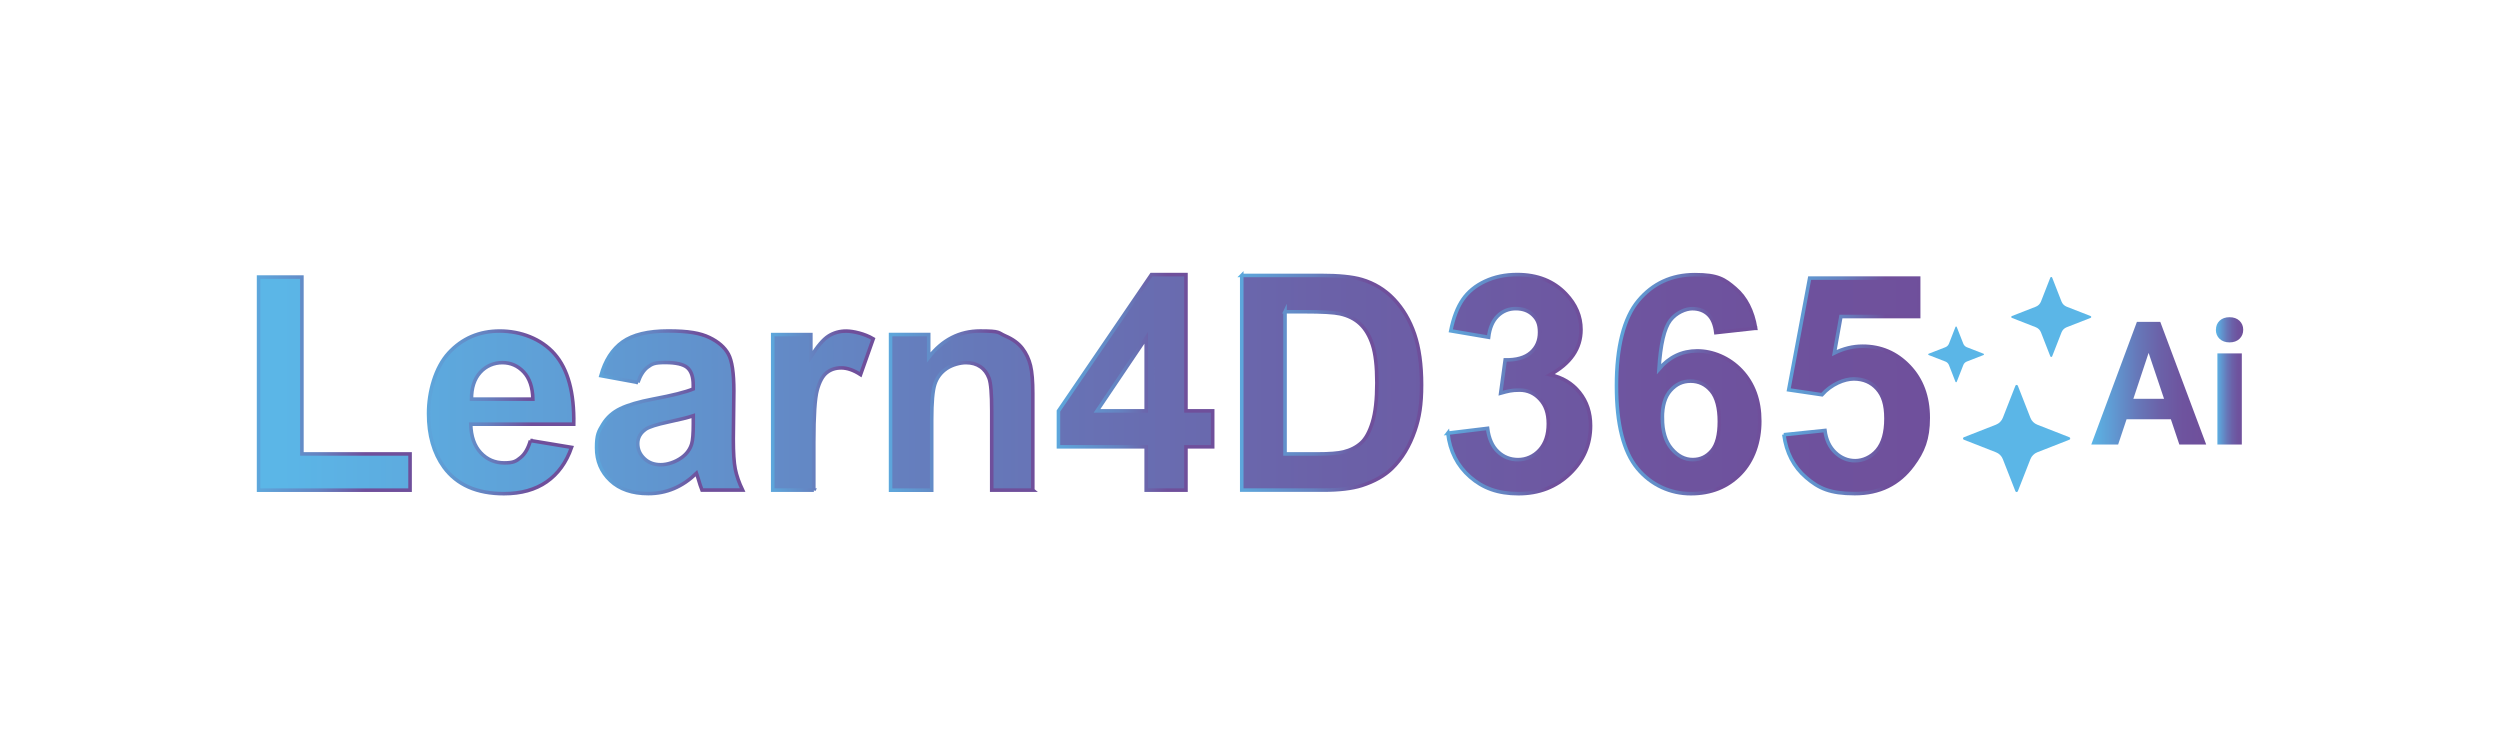
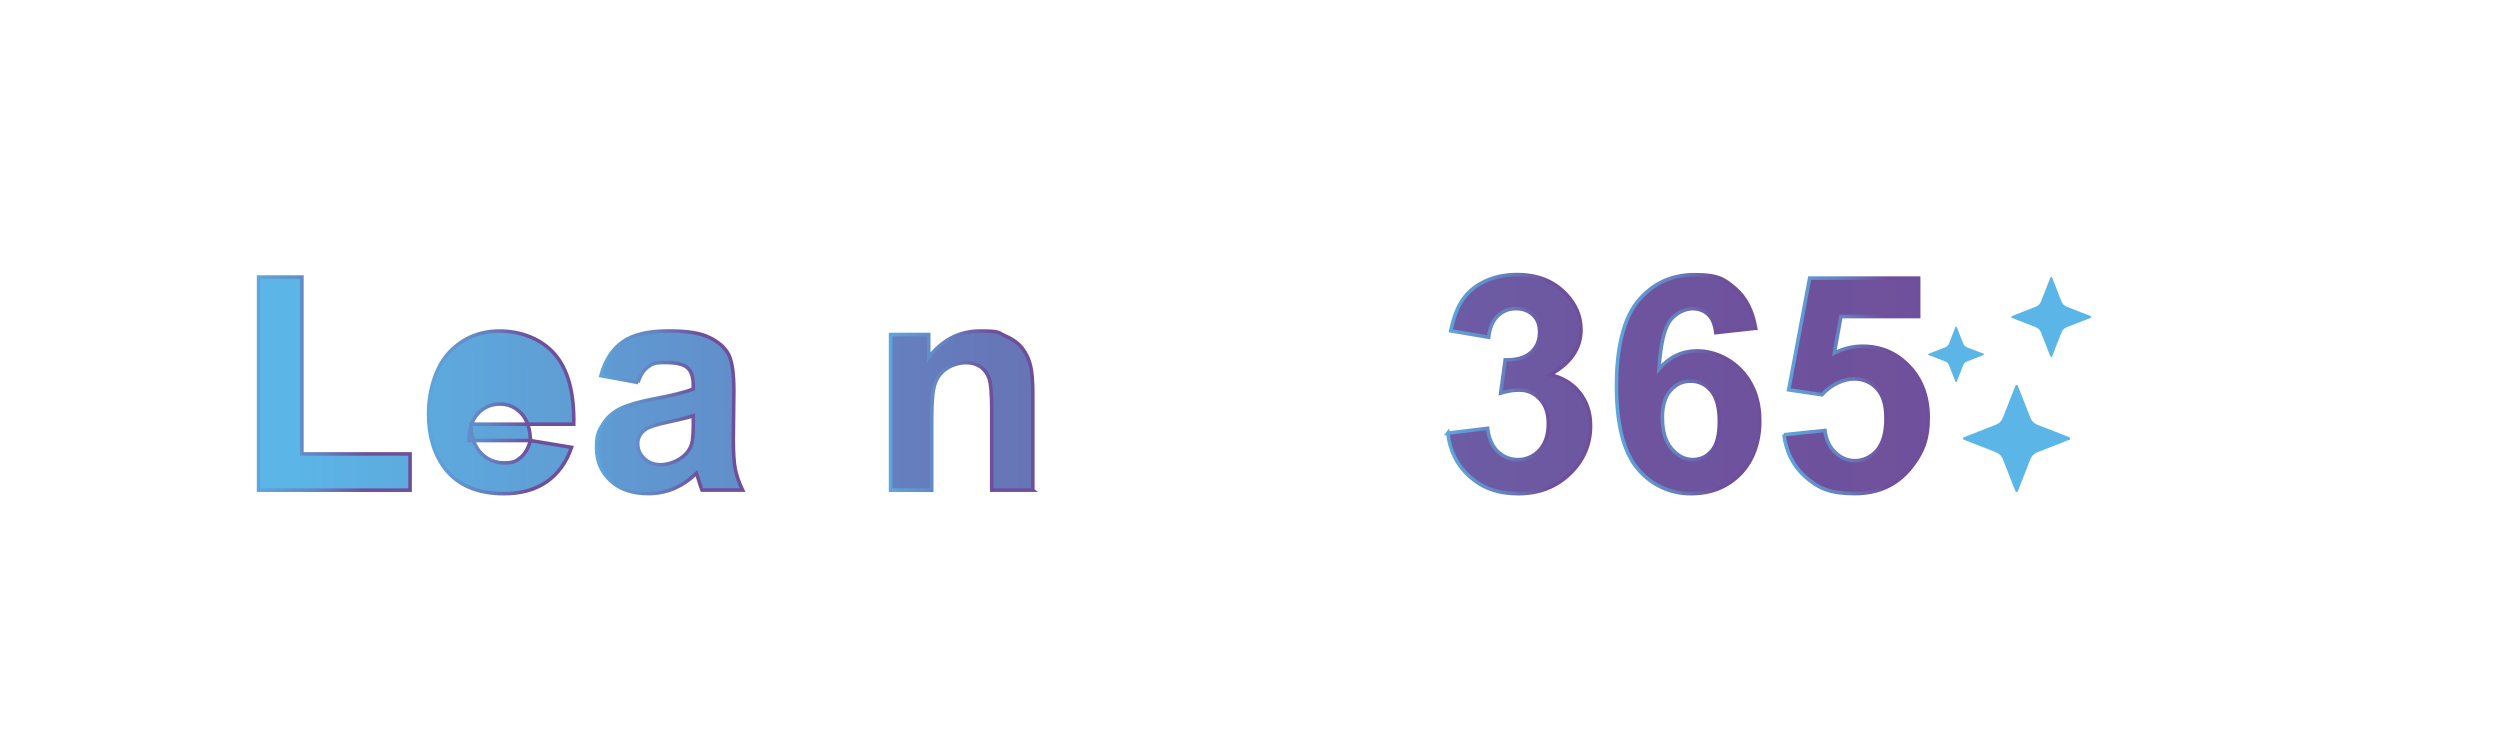
<svg xmlns="http://www.w3.org/2000/svg" xmlns:xlink="http://www.w3.org/1999/xlink" id="Layer_1" data-name="Layer 1" width="700" height="210" viewBox="0 0 700 210">
  <defs>
    <linearGradient id="linear-gradient" x1="78.82" y1="-5712.8" x2="567.69" y2="-5711.92" gradientTransform="translate(0 -5605.36) scale(1 -1)" gradientUnits="userSpaceOnUse">
      <stop offset="0" stop-color="#5bb6e7" />
      <stop offset=".2" stop-color="#6098d1" />
      <stop offset=".4" stop-color="#6678b9" />
      <stop offset=".6" stop-color="#6b61a8" />
      <stop offset=".8" stop-color="#6e539e" />
      <stop offset="1" stop-color="#6f4f9b" />
    </linearGradient>
    <linearGradient id="linear-gradient-2" x1="71.9" y1="-5712.77" x2="115.32" y2="-5712.77" gradientTransform="translate(0 -5605.36) scale(1 -1)" gradientUnits="userSpaceOnUse">
      <stop offset="0" stop-color="#5bb6e7" />
      <stop offset="0" stop-color="#5da7dc" />
      <stop offset=".4" stop-color="#6582c0" />
      <stop offset=".7" stop-color="#6f4f9b" />
    </linearGradient>
    <linearGradient id="linear-gradient-3" x1="78.83" y1="-5720.94" x2="567.7" y2="-5720.05" xlink:href="#linear-gradient" />
    <linearGradient id="linear-gradient-4" x1="119.5" y1="-5720.82" x2="161.16" y2="-5720.82" xlink:href="#linear-gradient-2" />
    <linearGradient id="linear-gradient-5" x1="78.83" y1="-5721.01" x2="567.7" y2="-5720.13" xlink:href="#linear-gradient" />
    <linearGradient id="linear-gradient-6" x1="166.53" y1="-5720.82" x2="208.72" y2="-5720.82" xlink:href="#linear-gradient-2" />
    <linearGradient id="linear-gradient-7" x1="78.83" y1="-5720.62" x2="567.7" y2="-5719.74" xlink:href="#linear-gradient" />
    <linearGradient id="linear-gradient-8" x1="215.86" y1="-5720.33" x2="245.13" y2="-5720.33" xlink:href="#linear-gradient-2" />
    <linearGradient id="linear-gradient-9" x1="78.83" y1="-5720.69" x2="567.7" y2="-5719.82" xlink:href="#linear-gradient" />
    <linearGradient id="linear-gradient-10" x1="248.88" y1="-5720.33" x2="289.7" y2="-5720.33" xlink:href="#linear-gradient-2" />
    <linearGradient id="linear-gradient-11" x1="78.82" y1="-5712.88" x2="567.69" y2="-5712" xlink:href="#linear-gradient" />
    <linearGradient id="linear-gradient-12" x1="295.86" y1="-5712.43" x2="340.04" y2="-5712.43" xlink:href="#linear-gradient-2" />
    <linearGradient id="linear-gradient-13" x1="78.82" y1="-5713.05" x2="567.69" y2="-5712.17" xlink:href="#linear-gradient" />
    <linearGradient id="linear-gradient-14" x1="347.18" y1="-5712.54" x2="398.53" y2="-5712.54" xlink:href="#linear-gradient-2" />
    <linearGradient id="linear-gradient-15" x1="78.82" y1="-5713.56" x2="567.69" y2="-5712.68" xlink:href="#linear-gradient" />
    <linearGradient id="linear-gradient-16" x1="404.82" y1="-5712.93" x2="445.86" y2="-5712.93" xlink:href="#linear-gradient-2" />
    <linearGradient id="linear-gradient-17" x1="78.82" y1="-5713.64" x2="567.69" y2="-5712.77" xlink:href="#linear-gradient" />
    <linearGradient id="linear-gradient-18" x1="452.1" y1="-5712.93" x2="493.22" y2="-5712.93" xlink:href="#linear-gradient-2" />
    <linearGradient id="linear-gradient-19" x1="78.82" y1="-5714.2" x2="567.69" y2="-5713.32" xlink:href="#linear-gradient" />
    <linearGradient id="linear-gradient-20" x1="498.98" y1="-5713.41" x2="540.41" y2="-5713.41" xlink:href="#linear-gradient-2" />
    <linearGradient id="linear-gradient-21" x1="585.56" y1="-5712.66" x2="617.74" y2="-5712.66" xlink:href="#linear-gradient" />
    <linearGradient id="linear-gradient-22" x1="620.46" y1="-5712.01" x2="628.1" y2="-5712.01" xlink:href="#linear-gradient" />
  </defs>
  <g id="Ebene_1" data-name="Ebene 1">
    <g>
      <path d="M72.4,137.24v-59.66h12.13v49.52h30.29v10.15h-42.42Z" fill="url(#linear-gradient)" stroke="url(#linear-gradient-2)" stroke-miterlimit="10" />
-       <path d="M148.52,123.35l11.52,1.91c-1.47,4.23-3.81,7.45-6.99,9.66s-7.17,3.31-11.95,3.31c-7.57,0-13.18-2.47-16.81-7.42-2.87-3.97-4.3-8.97-4.3-15.02s1.88-12.88,5.65-16.97c3.77-4.09,8.54-6.13,14.31-6.13s11.59,2.14,15.33,6.42c3.75,4.28,5.53,10.84,5.37,19.67h-28.84c.08,3.42,1.01,6.08,2.78,7.98s3.97,2.85,6.62,2.85,3.31-.5,4.53-1.48c1.23-.98,2.15-2.58,2.78-4.78h0ZM149.21,111.76c-.08-3.34-.94-5.87-2.58-7.61s-3.63-2.61-5.97-2.61-4.59.92-6.22,2.75c-1.64,1.83-2.44,4.33-2.42,7.47h17.19Z" fill="url(#linear-gradient-3)" stroke="url(#linear-gradient-4)" stroke-miterlimit="10" />
+       <path d="M148.52,123.35l11.52,1.91c-1.47,4.23-3.81,7.45-6.99,9.66s-7.17,3.31-11.95,3.31c-7.57,0-13.18-2.47-16.81-7.42-2.87-3.97-4.3-8.97-4.3-15.02s1.88-12.88,5.65-16.97c3.77-4.09,8.54-6.13,14.31-6.13s11.59,2.14,15.33,6.42c3.75,4.28,5.53,10.84,5.37,19.67h-28.84c.08,3.42,1.01,6.08,2.78,7.98s3.97,2.85,6.62,2.85,3.31-.5,4.53-1.48c1.23-.98,2.15-2.58,2.78-4.78h0Zc-.08-3.34-.94-5.87-2.58-7.61s-3.63-2.61-5.97-2.61-4.59.92-6.22,2.75c-1.64,1.83-2.44,4.33-2.42,7.47h17.19Z" fill="url(#linear-gradient-3)" stroke="url(#linear-gradient-4)" stroke-miterlimit="10" />
      <path d="M178.63,107.1l-10.38-1.91c1.17-4.26,3.2-7.4,6.07-9.45,2.88-2.04,7.14-3.07,12.81-3.07s8.97.61,11.49,1.82c2.52,1.21,4.29,2.76,5.32,4.64,1.03,1.88,1.54,5.31,1.54,10.32l-.15,13.46c0,3.83.18,6.65.55,8.47s1.05,3.77,2.04,5.84h-11.37c-.31-.76-.67-1.89-1.11-3.39-.19-.68-.33-1.13-.41-1.34-1.97,1.91-4.08,3.34-6.32,4.29s-4.64,1.43-7.19,1.43c-4.49,0-8.03-1.21-10.61-3.64s-3.88-5.49-3.88-9.19.59-4.64,1.76-6.56,2.82-3.4,4.94-4.41c2.12-1.02,5.18-1.92,9.17-2.68,5.39-1.01,9.12-1.95,11.2-2.82v-1.17c0-2.24-.55-3.85-1.65-4.8s-3.17-1.43-6.22-1.43-3.66.41-4.82,1.24-2.09,2.27-2.8,4.33v.02h0ZM194.12,116.41c-1.48.49-3.82,1.08-7.02,1.75-3.2.68-5.29,1.35-6.28,2-1.51,1.06-2.26,2.41-2.26,4.04s.6,3,1.81,4.17,2.74,1.75,4.6,1.75,4.07-.68,5.95-2.04c1.4-1.04,2.31-2.3,2.75-3.8.3-.98.45-2.85.45-5.6v-2.29.02h0Z" fill="url(#linear-gradient-5)" stroke="url(#linear-gradient-6)" stroke-miterlimit="10" />
-       <path d="M227.88,137.24h-11.52v-43.56h10.68v6.2c1.83-2.92,3.47-4.85,4.93-5.78s3.11-1.4,4.97-1.4,5.14.72,7.57,2.17l-3.55,10.02c-1.94-1.26-3.74-1.88-5.4-1.88s-2.97.44-4.09,1.34c-1.12.89-2,2.5-2.64,4.83-.64,2.33-.96,7.2-.96,14.63v13.47-.02h0Z" fill="url(#linear-gradient-7)" stroke="url(#linear-gradient-8)" stroke-miterlimit="10" />
      <path d="M289.2,137.24h-11.52v-22.22c0-4.7-.24-7.74-.75-9.12s-1.3-2.46-2.42-3.22c-1.11-.76-2.46-1.14-4.03-1.14s-3.81.55-5.42,1.64-2.69,2.54-3.29,4.35-.89,5.13-.89,10v19.72h-11.52v-43.58h10.68v6.4c3.82-4.93,8.63-7.39,14.43-7.39s4.89.46,7,1.37,3.72,2.08,4.81,3.51c1.08,1.42,1.84,3.04,2.27,4.84.43,1.81.64,4.39.64,7.75v27.08h0Z" fill="url(#linear-gradient-9)" stroke="url(#linear-gradient-10)" stroke-miterlimit="10" />
-       <path d="M320.93,137.24v-12.13h-24.57v-10.03l26.04-38.19h9.67v38.15h7.48v10.07h-7.48v12.13h-11.14ZM320.93,115.04v-20.44l-13.76,20.44h13.76Z" fill="url(#linear-gradient-11)" stroke="url(#linear-gradient-12)" stroke-miterlimit="10" />
-       <path d="M347.68,77.12h22.16c5,0,8.81.38,11.43,1.14,3.52,1.04,6.55,2.88,9.06,5.54,2.51,2.66,4.43,5.9,5.74,9.74,1.31,3.85,1.97,8.58,1.97,14.21s-.62,9.22-1.85,12.79c-1.5,4.37-3.65,7.92-6.43,10.62-2.11,2.05-4.94,3.65-8.52,4.8-2.68.85-6.26,1.27-10.73,1.27h-22.82v-60.12h0ZM359.81,87.27v39.83h9.06c3.39,0,5.84-.19,7.34-.57,1.97-.49,3.6-1.33,4.9-2.5,1.3-1.17,2.36-3.11,3.18-5.81s1.23-6.36,1.23-11.01-.41-8.22-1.23-10.7c-.82-2.49-1.97-4.43-3.45-5.82s-3.35-2.33-5.62-2.83c-1.69-.38-5.02-.57-9.96-.57h-5.46,0Z" fill="url(#linear-gradient-13)" stroke="url(#linear-gradient-14)" stroke-miterlimit="10" />
      <path d="M405.38,121.28l11.14-1.35c.36,2.85,1.31,5.02,2.88,6.52s3.45,2.25,5.67,2.25,4.39-.9,6.02-2.71,2.44-4.24,2.44-7.31-.78-5.2-2.34-6.9-3.46-2.55-5.71-2.55-3.24.29-5.3.86l1.27-9.33c3.13.08,5.52-.6,7.16-2.02,1.65-1.43,2.47-3.33,2.47-5.7s-.6-3.62-1.82-4.82-2.82-1.8-4.82-1.8-3.67.68-5.07,2.04-2.25,3.35-2.56,5.97l-10.6-1.8c.74-3.65,1.85-6.56,3.35-8.74,1.5-2.18,3.58-3.89,6.25-5.14s5.67-1.87,8.99-1.87c5.68,0,10.22,1.8,13.65,5.41,2.82,2.95,4.23,6.29,4.23,10,0,5.27-2.89,9.48-8.67,12.63,3.44.74,6.2,2.39,8.26,4.96s3.09,5.67,3.09,9.3c0,5.27-1.93,9.77-5.79,13.48s-8.66,5.57-14.4,5.57-9.96-1.56-13.54-4.69c-3.59-3.13-5.66-7.22-6.24-12.27h0Z" fill="url(#linear-gradient-15)" stroke="url(#linear-gradient-16)" stroke-miterlimit="10" />
      <path d="M491.57,91.91l-11.14,1.23c-.27-2.29-.98-3.98-2.13-5.07s-2.63-1.64-4.46-1.64-4.49,1.09-6.16,3.27-2.74,6.73-3.17,13.64c2.87-3.39,6.44-5.09,10.7-5.09s8.93,1.83,12.37,5.49,5.15,8.38,5.15,14.16-1.8,11.06-5.41,14.77-8.24,5.56-13.89,5.56-11.06-2.36-14.96-7.06-5.86-12.44-5.86-23.17,2.04-18.94,6.1-23.8c4.07-4.86,9.35-7.29,15.85-7.29s8.33,1.28,11.32,3.85c2.99,2.56,4.89,6.29,5.71,11.18h-.02ZM465.47,116.99c0,3.74.86,6.62,2.58,8.65,1.72,2.03,3.69,3.05,5.91,3.05s3.91-.83,5.33-2.49,2.13-4.39,2.13-8.19-.76-6.76-2.3-8.57-3.44-2.72-5.74-2.72-4.08.87-5.62,2.6-2.3,4.29-2.3,7.67h0Z" fill="url(#linear-gradient-17)" stroke="url(#linear-gradient-18)" stroke-miterlimit="10" />
      <path d="M499.47,121.72l11.52-1.19c.33,2.6,1.3,4.67,2.91,6.19s3.47,2.28,5.57,2.28,4.44-.98,6.1-2.94,2.5-4.91,2.5-8.86-.83-6.47-2.49-8.32c-1.66-1.85-3.82-2.78-6.49-2.78s-6.3,1.47-8.94,4.43l-9.32-1.37,5.87-31.29h30.52v10.76h-21.76l-1.84,10.22c2.58-1.27,5.2-1.91,7.9-1.91,5.13,0,9.47,1.86,13.03,5.58,3.56,3.72,5.35,8.55,5.35,14.48s-1.43,9.37-4.3,13.25c-3.91,5.31-9.34,7.96-16.28,7.96s-10.07-1.49-13.57-4.48c-3.5-2.98-5.59-7-6.27-12.03v.02h0Z" fill="url(#linear-gradient-19)" stroke="url(#linear-gradient-20)" stroke-miterlimit="10" />
    </g>
    <g>
      <path d="M570.04,91.63l-6.71-2.62c-.24-.09-.24-.43,0-.52l6.71-2.62c.66-.26,1.17-.78,1.43-1.43l2.62-6.71c.09-.24.43-.24.52,0l2.62,6.71c.26.66.78,1.17,1.43,1.43l6.71,2.62c.24.09.24.43,0,.52l-6.71,2.62c-.66.26-1.17.78-1.43,1.43l-2.62,6.71c-.09.24-.43.24-.52,0l-2.62-6.71c-.26-.66-.78-1.17-1.43-1.43Z" fill="#5bb6e7" />
      <path d="M544.71,101.23l-4.68-1.82c-.17-.07-.17-.3,0-.37l4.68-1.82c.46-.18.82-.54,1-1l1.82-4.67c.06-.17.3-.17.36,0l1.83,4.67c.18.46.54.82.99,1l4.68,1.82c.16.07.16.3,0,.37l-4.68,1.82c-.46.18-.82.54-.99,1l-1.83,4.67c-.07.17-.3.17-.36,0l-1.82-4.67c-.18-.46-.54-.82-1-1Z" fill="#5bb6e7" />
      <path d="M558.87,126.64l-8.99-3.52c-.32-.12-.32-.57,0-.69l8.99-3.52c.88-.34,1.57-1.04,1.92-1.91l3.52-8.99c.12-.32.57-.32.69,0l3.52,8.99c.34.88,1.04,1.57,1.92,1.91l8.99,3.52c.32.12.32.57,0,.69l-8.99,3.52c-.88.34-1.57,1.04-1.92,1.91l-3.52,8.99c-.12.32-.57.32-.69,0l-3.52-8.99c-.34-.88-1.04-1.57-1.92-1.91Z" fill="#5bb6e7" />
    </g>
    <g>
-       <path d="M607.85,117.39h-12.41l-2.36,7.07h-7.52l12.77-34.33h6.55l12.85,34.33h-7.52l-2.37-7.07h0ZM597.35,111.66h8.58l-4.32-12.85-4.27,12.85h0Z" fill="url(#linear-gradient-21)" />
-       <path d="M620.46,92.33c0-1.02.34-1.87,1.02-2.52.69-.66,1.62-.99,2.79-.99s2.08.33,2.78.99c.69.66,1.05,1.5,1.05,2.52s-.35,1.88-1.05,2.55c-.71.66-1.63.99-2.78.99s-2.08-.33-2.78-.99c-.7-.66-1.05-1.51-1.05-2.55h.02,0ZM627.71,124.46h-6.84v-25.51h6.84v25.51Z" fill="url(#linear-gradient-22)" />
-     </g>
+       </g>
  </g>
</svg>